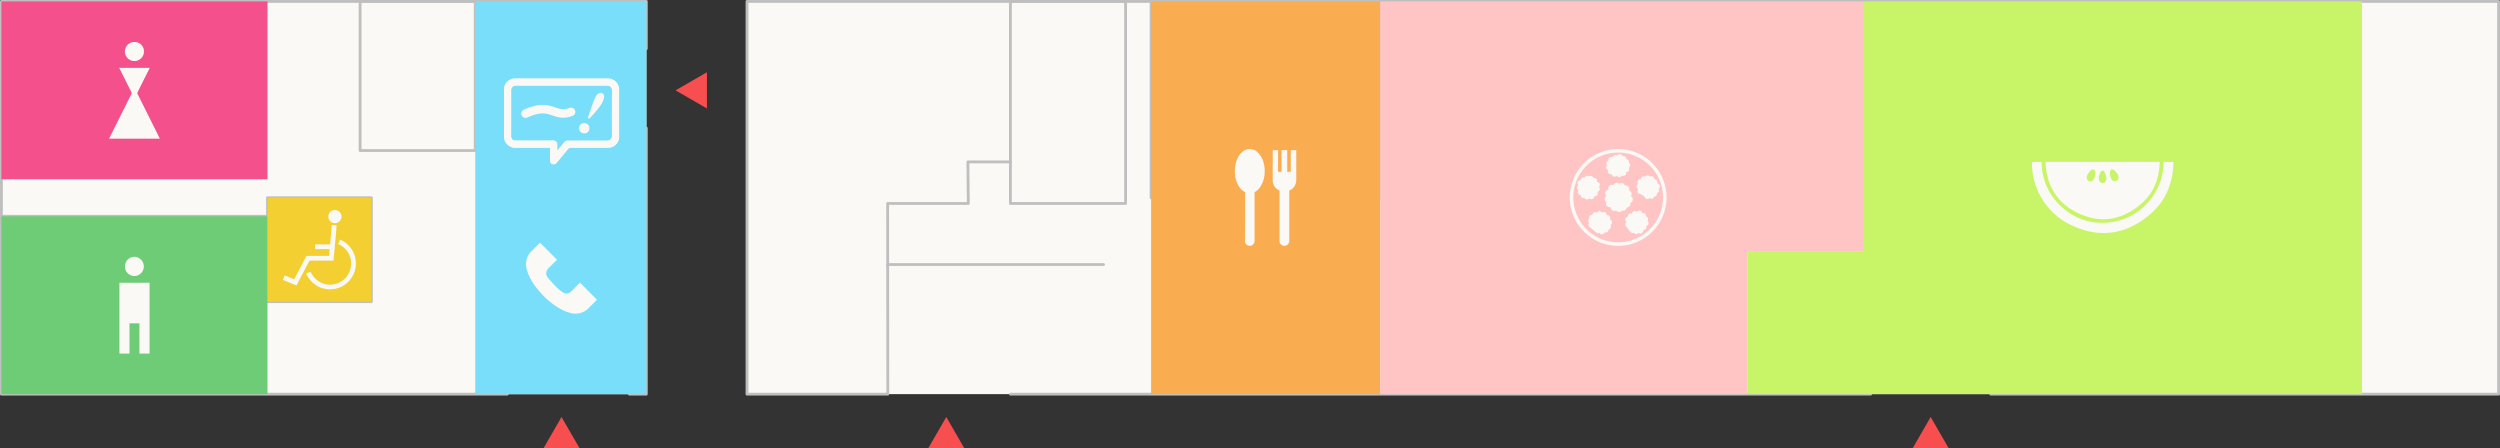
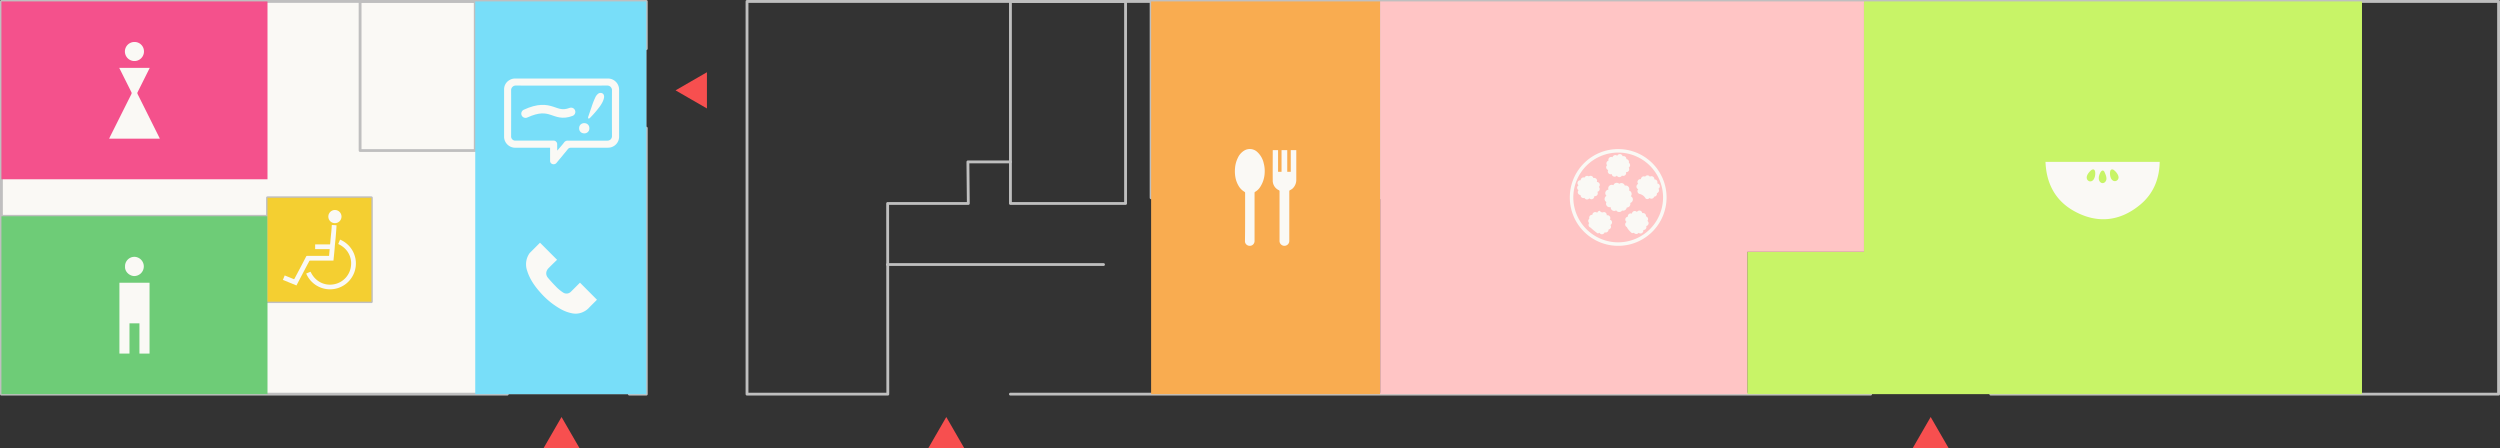
<svg xmlns="http://www.w3.org/2000/svg" viewBox="0 0 1757 315.12">
  <rect x="0" y="0" width="1757" height="315.12" fill="#333333" stroke="none" />
  <defs>
    <style>.cls-1{fill:#c5f7ff;}.cls-2{fill:#faf9f5;}.cls-12,.cls-3{fill:none;stroke-linecap:round;stroke-linejoin:round;}.cls-3{stroke:#bfbfbf;stroke-width:2px;}.cls-4{fill:#f74f4f;}.cls-5{fill:#f4518c;}.cls-6{fill:#6ecc77;}.cls-7{fill:#f4cf31;}.cls-8{fill:#f9ac50;}.cls-9{fill:#c8f467;}.cls-10{fill:#ffc5c5;}.cls-11{fill:#78def9;}.cls-12{stroke:#faf9f5;stroke-width:6px;}</style>
  </defs>
  <g id="あしらい">
-     <rect class="cls-1" x="334" y="1" width="120.21" height="276" />
-     <rect class="cls-2" x="525" y="1" width="1231" height="276" />
    <rect class="cls-2" x="1" y="1" width="453.21" height="276" />
    <polyline class="cls-3" points="454.21 90.05 454.21 277 442.33 277" />
    <polyline class="cls-3" points="356.51 277 1 277 1 1 454.21 1 454.21 34.19" />
    <polyline class="cls-3" points="809 139 809 1 970 1 970 139" />
    <line class="cls-3" x1="1" y1="152" x2="188" y2="152" />
    <polyline class="cls-3" points="188 152 188 139 261 139 261 212 188 212 188 152" />
    <rect class="cls-3" x="710.13" y="1" width="80.92" height="142" />
    <rect class="cls-3" x="253.08" y="1" width="80.92" height="104.79" />
    <line class="cls-3" x1="1314.67" y1="277" x2="710.13" y2="277" />
    <line class="cls-3" x1="623.71" y1="185.92" x2="775.54" y2="185.92" />
    <polyline class="cls-3" points="710.13 113.77 680.24 113.77 680.53 143 623.83 143 623.95 277 525 277 525 1 1756 1 1756 277 1399.11 277" />
    <polygon class="cls-4" points="677.78 315.12 665.05 315.12 652.32 315.12 658.68 304.1 665.05 293.07 671.41 304.1 677.78 315.12" />
    <polygon class="cls-4" points="1369.61 315.12 1356.88 315.12 1344.15 315.12 1350.51 304.1 1356.88 293.07 1363.24 304.1 1369.61 315.12" />
    <polygon class="cls-4" points="407.38 315.12 394.65 315.12 381.92 315.12 388.28 304.1 394.65 293.07 401.01 304.1 407.38 315.12" />
    <polygon class="cls-4" points="496.83 50.77 496.83 63.5 496.83 76.23 485.8 69.86 474.78 63.5 485.8 57.13 496.83 50.77" />
    <rect class="cls-5" x="1" y="1" width="187" height="125" />
    <path class="cls-2" d="M83.77,47.68h21.46c-.18.38-.32.72-.48,1q-4,8-8,16a1.46,1.46,0,0,0,0,1.51q7.61,15.21,15.19,30.42l.37.83H76.7c.39-.82.76-1.59,1.14-2.35q7.22-14.43,14.45-28.86a1.59,1.59,0,0,0,0-1.58q-4.06-8.07-8.09-16.16C84.05,48.29,83.94,48,83.77,47.68Z" />
    <path class="cls-2" d="M101.18,36.29A6.7,6.7,0,1,1,94.6,29.5,6.59,6.59,0,0,1,101.18,36.29Z" />
    <rect class="cls-6" x="1" y="152" width="187" height="125" />
    <path class="cls-2" d="M83.93,198.71H105.1V248.5H98V227.24h-7v21.25H83.93Z" />
    <path class="cls-2" d="M87.88,187.32a6.57,6.57,0,0,1,6.64-6.82A6.74,6.74,0,1,1,94.11,194C91,193.84,87.63,191,87.88,187.32Z" />
    <rect class="cls-7" x="188" y="139" width="73" height="73" />
    <path class="cls-2" d="M200.08,193.58c2.1.85,4.13,1.65,6.15,2.5.42.18.57.09.76-.27l5-9.44q1.58-3,3.12-6a.87.87,0,0,1,.9-.55h15.26c.15-1.59.28-3.11.43-4.71H221.48v-3.34H232c0-.55.1-1,.14-1.53.09-1,.16-1.93.25-2.89.15-1.55.31-3.1.47-4.65.11-1.12.24-3.43.34-4.55a28.35,28.35,0,0,1,3.33.21c0,.09-.3,4.71-.45,6.3-.09,1-.15,2-.25,3-.15,1.55-.32,3.09-.47,4.64-.09,1-.15,2.09-.25,3.13-.14,1.63-.31,3.26-.47,4.89-.09.93-.19,1.87-.29,2.83h-.74c-5.17,0-10.34,0-15.51,0a.81.81,0,0,0-.85.54c-.51,1.05-1.1,2.07-1.65,3.11q-2.4,4.56-4.79,9.12l-2.46,4.7-9.53-3.9Z" />
    <path class="cls-2" d="M239,168.4l-1.29,3.09c6.9,3.18,9.57,9.44,9,15a14.72,14.72,0,0,1-11.61,13.23c-6.47,1.41-13.45-1.49-16.84-8.76l-3.06,1.28A18.18,18.18,0,1,0,239,168.4Z" />
    <circle class="cls-2" cx="235.38" cy="152.21" r="4.64" />
    <rect class="cls-8" x="809" y="1" width="161" height="276" />
    <path class="cls-2" d="M875.07,152.63c0-5.65,0-11.31,0-17a.8.8,0,0,0-.48-.83,11.66,11.66,0,0,1-4-4,18.16,18.16,0,0,1-2.41-6.57,23.92,23.92,0,0,1-.18-6.27,19.42,19.42,0,0,1,2-7.11,11.49,11.49,0,0,1,5-5.34,7.67,7.67,0,0,1,8.27,1,15.11,15.11,0,0,1,4.9,8.35,20.93,20.93,0,0,1,.65,6.35,19.56,19.56,0,0,1-3.4,10.56,9.88,9.88,0,0,1-3.23,3,.9.9,0,0,0-.49,1q0,16.74,0,33.49a3.39,3.39,0,0,1-2.14,3.29,3.48,3.48,0,0,1-3.81-.92,3.12,3.12,0,0,1-.79-2Q875.08,161.13,875.07,152.63Z" />
    <path class="cls-2" d="M894.49,105.5h3.73v15.24h2.45V105.53h4v15.2h2.48V105.52h3.88v.69c0,6.69,0,13.39,0,20.08a8.33,8.33,0,0,1-2.57,6.18,8.77,8.77,0,0,1-1.81,1.17.83.83,0,0,0-.53.87q0,8.06,0,16.13c0,6.17,0,12.35,0,18.52a3.44,3.44,0,0,1-5.3,3.05,3.39,3.39,0,0,1-1.56-3.11q0-12.49,0-25c0-3.22,0-6.43,0-9.65a.71.71,0,0,0-.47-.77,7.44,7.44,0,0,1-4.31-7.09c-.07-6.76,0-13.52,0-20.28Z" />
    <polyline class="cls-9" points="1228 277 1228 177 1310 177 1310 1 1660 1 1660 277" />
    <path class="cls-2" d="M1457.85,148.44c16.12,8.87,32,7.22,46.21-4.52,9.27-7.66,13.56-18,13.77-30.15h-80.25C1438.15,129.05,1444.54,141.12,1457.85,148.44Zm25.21-28.1a1.71,1.71,0,0,1,1-1.26,1.91,1.91,0,0,1,1.64.5,9.18,9.18,0,0,1,2.63,3.08,4.47,4.47,0,0,1,.6,2.13,2.65,2.65,0,0,1-2.61,2.52,2.58,2.58,0,0,1-.77-.12,3.47,3.47,0,0,1-1.86-1.7,7.24,7.24,0,0,1-.7-2.46A6.76,6.76,0,0,1,1483.06,120.34Zm-7.84,3.26a9.54,9.54,0,0,1,1.08-2.6c.39-.64,1.06-1.32,1.78-1.1a1.8,1.8,0,0,1,1,1.09,20,20,0,0,1,.87,2.14,7.13,7.13,0,0,1,.46,2.62c-.1,1.78-1.8,3.62-3.68,2.7a3.16,3.16,0,0,1-1.59-2.13,3.59,3.59,0,0,1-.11-.72A6.14,6.14,0,0,1,1475.22,123.6Zm-8.52.11a6.89,6.89,0,0,1,1.11-2.11,10,10,0,0,1,1.92-2,2,2,0,0,1,1.62-.52c.76.2,1.07,1.11,1.15,1.9a8.89,8.89,0,0,1-.17,2.91c-.35,1.57-1.33,3.51-3.1,3.57a2.74,2.74,0,0,1-.56,0,2.58,2.58,0,0,1-1.8-1.33A3.26,3.26,0,0,1,1466.7,123.71Z" />
-     <path class="cls-2" d="M1520.58,113.81a42.4,42.4,0,0,1-12.37,29.94,41.88,41.88,0,0,1-29.71,12.83,41.23,41.23,0,0,1-29.27-10.92,41.94,41.94,0,0,1-14.34-31.86h-6.76c-.64,16.3,8.58,34.62,25.65,43.47,20,10.36,39.25,8.31,56.55-6,11.52-9.54,17-22.39,17.15-37.44Z" />
    <polyline class="cls-10" points="1310 1 1310 177 1228 177 1228 277 970 277 970 1" />
    <path class="cls-2" d="M1137.26,104.77a34,34,0,1,0,34,34A34,34,0,0,0,1137.26,104.77Zm0,65.54a31.54,31.54,0,1,1,31.54-31.54A31.58,31.58,0,0,1,1137.26,170.31Z" />
    <path class="cls-2" d="M1116.22,155.33a2.06,2.06,0,0,0,.66,1.45,2,2,0,0,0,.95,3.17,47.15,47.15,0,0,0,5,4.07,2,2,0,0,0,1.23-.46,2,2,0,0,0,3.67-.27,2.1,2.1,0,0,0,.75.11,2,2,0,0,0,2-2.1v0a2,2,0,0,0,1.33-3.18,2.06,2.06,0,0,0,1.11-1.89,2,2,0,0,0-1.49-1.9,2,2,0,0,0-1.84-3.06l-.38.05a2.44,2.44,0,0,0,0-.27,2,2,0,0,0-2.11-2,2,2,0,0,1-2.7-.92,2.06,2.06,0,0,0-1.88,1.42,2,2,0,0,0-1.4-.5,2,2,0,0,0-2,1.93h-.22a2,2,0,0,0-2,2.1,1.87,1.87,0,0,0,.1.59A2.06,2.06,0,0,0,1116.22,155.33Z" />
    <path class="cls-2" d="M1114.79,123.72a2,2,0,0,0-1.17,1.08,2.08,2.08,0,0,0-1.37,0,2.05,2.05,0,0,0-1.35,1.88,2,2,0,0,0-1.5,3.54,2,2,0,0,0,0,3.45,2,2,0,0,0-.41,2.06,2.07,2.07,0,0,0,1.81,1.35,2,2,0,0,0,.12.75,2,2,0,0,0,2.61,1.23h0a2,2,0,0,0,2.5,1,2,2,0,0,0,.94-.69,2,2,0,0,0,3.48-1.52,2.11,2.11,0,0,0,1.11-.08,2,2,0,0,0,1.23-2.62,1.62,1.62,0,0,0-.17-.35l.27-.07a2,2,0,0,0,1.23-2.62,2.22,2.22,0,0,0-.44-.72,2,2,0,0,0-1.45-3.48,2,2,0,0,0-2.41-2.77.83.83,0,0,0-.06-.21,2,2,0,0,0-2.61-1.23,2.22,2.22,0,0,0-.53.28A2.07,2.07,0,0,0,1114.79,123.72Z" />
    <path class="cls-2" d="M1144.41,112.59a2,2,0,0,0-1.38-.77,2,2,0,0,0-2.63-2,2.05,2.05,0,0,0-3.23-1.09,2,2,0,0,0-.6.76,2,2,0,0,0-2.57-.06,2.1,2.1,0,0,0-.73,1.09,2,2,0,0,0-2.81,2.39,2.12,2.12,0,0,0-.67.34,2,2,0,0,0-.36,2.87h0a2,2,0,0,0,.8,3.36,2,2,0,0,0,2.52,2.84,2,2,0,0,0,3.29,1.39,2.33,2.33,0,0,0,.28-.26c.05.07.09.15.15.22a2,2,0,0,0,2.87.37,2.14,2.14,0,0,0,.55-.65,2,2,0,0,0,2.17-.2,2,2,0,0,0,.69-2.25,2,2,0,0,0,1.89-3.14l.18-.13a2,2,0,0,0,.36-2.86,1.71,1.71,0,0,0-.43-.42A2,2,0,0,0,1144.41,112.59Z" />
    <path class="cls-2" d="M1164.15,137.33a2,2,0,0,0,.31-1.56,2,2,0,0,0,1.11-.81,2,2,0,0,0,0-2.31,2.06,2.06,0,0,0,.57-.57,2,2,0,0,0-1.44-3.18,2,2,0,0,0-.74-2.46,2.08,2.08,0,0,0-1.26-.35,2.06,2.06,0,0,0-3.14-1.94,2.22,2.22,0,0,0-.53-.53,2,2,0,0,0-2.84.54v0a2,2,0,0,0-2.59.68,2,2,0,0,0-.36,1.11,2,2,0,0,0-1.92,3.28,2,2,0,0,0-.85.72,2,2,0,0,0,.54,2.84,2.21,2.21,0,0,0,.34.18,1.84,1.84,0,0,0-.17.22,2,2,0,0,0,.54,2.84,2.11,2.11,0,0,0,.78.32,6.35,6.35,0,0,1,4.06,3.19,2,2,0,0,0,2.73-.4l.18.13a2,2,0,0,0,2.84-.54,2.37,2.37,0,0,0,.26-.53A2.06,2.06,0,0,0,1164.15,137.33Z" />
    <path class="cls-2" d="M1146.73,163.74a2,2,0,0,0,1.57-.18,2.07,2.07,0,0,0,1.11.8,2,2,0,0,0,2.2-.73,2.07,2.07,0,0,0,.72.38,2,2,0,0,0,2.53-1.39,2,2,0,0,0,.05-1,2,2,0,0,0,2.11-1.46,2,2,0,0,0-.06-1.31,2,2,0,0,0,.87-3.58,2,2,0,0,0,.34-.67,2,2,0,0,0-1.39-2.54h0a2,2,0,0,0-1.45-2.26,2.08,2.08,0,0,0-1.16,0,2,2,0,0,0-3.72-.82,2.06,2.06,0,0,0-.94-.58,2,2,0,0,0-2.53,1.39,1.59,1.59,0,0,0-.07.38l-.26-.1a2,2,0,0,0-2.53,1.4,2,2,0,0,0-.07.84,2,2,0,0,0-.88,3.67,2,2,0,0,0-.9,1.17,2,2,0,0,0,1.23,2.48,1.8,1.8,0,0,0-.08.21,15.18,15.18,0,0,0,3.33,3.86Z" />
    <path class="cls-2" d="M1142.27,147.54a2.48,2.48,0,0,0,1-1.69,2.51,2.51,0,0,0,2.45-3.23,2.39,2.39,0,0,0,.89-.44,2.5,2.5,0,0,0,.44-3.51,2.42,2.42,0,0,0-.92-.74,2.5,2.5,0,0,0,.06-3.15,2.45,2.45,0,0,0-1.33-.88,2.51,2.51,0,0,0-2.93-3.44,2.6,2.6,0,0,0-.42-.83,2.5,2.5,0,0,0-3.51-.44l0,0a2.48,2.48,0,0,0-3.27-.18,2.43,2.43,0,0,0-.83,1.16,2.5,2.5,0,0,0-3.48,3.1,2.49,2.49,0,0,0-1.7,4,2.66,2.66,0,0,0,.32.35,2.2,2.2,0,0,0-.28.18A2.49,2.49,0,0,0,1129,142a2.51,2.51,0,0,0,3,3.52,2.49,2.49,0,0,0,3.85,2.3l.15.22a2.51,2.51,0,0,0,3.52.45,2.83,2.83,0,0,0,.51-.53A2.49,2.49,0,0,0,1142.27,147.54Z" />
    <rect class="cls-11" x="334" y="1" width="120.21" height="276" />
    <path class="cls-2" d="M407.61,198.66l11.94,12c-1.95,2-4,3.92-5.95,6a13.27,13.27,0,0,1-5.07,3.11,12.19,12.19,0,0,1-6.95.31c-4.91-1-9.08-3.57-13.09-6.46a55.55,55.55,0,0,1-8.63-7.94c-4.1-4.55-7.57-9.52-9.4-15.49A13.53,13.53,0,0,1,372,178.21a2.81,2.81,0,0,1,.33-.44l7.18-7.19,12,12c-1.12,1.09-2.35,2.26-3.57,3.45-.78.77-1.55,1.55-2.32,2.33-2.08,2.08-2.34,4.73-.46,6.95,2.09,2.46,4.29,4.84,6.57,7.12a30.59,30.59,0,0,0,4.06,3.18,4.32,4.32,0,0,0,5.4-.54Z" />
-     <path class="cls-2" d="M386.6,103.83h-1c-7.84,0-15.68,0-23.51,0a7.87,7.87,0,0,1-7.65-6.14,6.72,6.72,0,0,1-.16-1.42c0-11.19,0-22.38,0-33.57a7.39,7.39,0,0,1,3.76-6.4,7.58,7.58,0,0,1,4.21-1.11q32.68,0,65.37,0a7.86,7.86,0,0,1,7.48,7.49c0,11.25,0,22.49,0,33.74a7.72,7.72,0,0,1-6.21,7.23,11.77,11.77,0,0,1-2.06.16c-8.5,0-17,0-25.52,0a2.81,2.81,0,0,0-2.41,1.25q-2.16,2.64-4.33,5.27c-1.13,1.37-2.29,2.71-3.4,4.09a2.58,2.58,0,0,1-2.8.91A2.29,2.29,0,0,1,386.6,113Zm5,1.83.17.06,1.08-1.26c1.19-1.42,2.44-2.8,3.56-4.28A3,3,0,0,1,399,98.84c9.34,0,18.68,0,28,0a3.12,3.12,0,0,0,3.1-3.1q-.08-16.3,0-32.61a3.3,3.3,0,0,0-3-3q-32.44.08-64.88,0a3.23,3.23,0,0,0-3,3c.05,10.84,0,21.69,0,32.53a2.92,2.92,0,0,0,3.15,3.16h26.49a2.55,2.55,0,0,1,2.73,2.73Z" />
    <path class="cls-2" d="M386.6,103.83h-1c-7.84,0-15.67,0-23.51,0a7.87,7.87,0,0,1-7.65-6.14,6.72,6.72,0,0,1-.16-1.42c0-11.19,0-22.38,0-33.57a7.39,7.39,0,0,1,3.76-6.4,7.58,7.58,0,0,1,4.21-1.11q32.68,0,65.37,0a7.85,7.85,0,0,1,7.48,7.49c0,11.25,0,22.49,0,33.74a7.74,7.74,0,0,1-6.22,7.23,11.77,11.77,0,0,1-2.06.16c-8.5,0-17,0-25.51,0a2.81,2.81,0,0,0-2.42,1.25q-2.16,2.64-4.33,5.27c-1.13,1.37-2.29,2.71-3.4,4.09a2.58,2.58,0,0,1-2.8.91A2.3,2.3,0,0,1,386.6,113Zm5,1.83.17.06,1.08-1.26c1.19-1.42,2.44-2.8,3.56-4.28A3,3,0,0,1,399,98.84c9.34,0,18.68,0,28,0a3.12,3.12,0,0,0,3.1-3.1q-.08-16.3,0-32.61a3.29,3.29,0,0,0-3-3q-32.43.08-64.88,0a3.24,3.24,0,0,0-3,3c.05,10.84,0,21.69,0,32.53a2.92,2.92,0,0,0,3.15,3.16h26.49a2.55,2.55,0,0,1,2.73,2.73Z" />
    <path class="cls-12" d="M369.35,79.85c18.55-8.5,19.8,3.41,32-1.21" />
    <path class="cls-2" d="M423.58,71.45A22.86,22.86,0,0,1,421.42,75a72,72,0,0,1-6.66,7.73c-1,1.07-1.81.64-1.31-.8L415.82,75a54,54,0,0,1,2.5-6.4,6.82,6.82,0,0,1,2.12-2.76,2.76,2.76,0,0,1,3.27,0c1,.84,1,2.36.61,3.6A11.9,11.9,0,0,1,423.58,71.45Z" />
    <circle class="cls-2" cx="410.61" cy="90.14" r="3.61" />
  </g>
</svg>